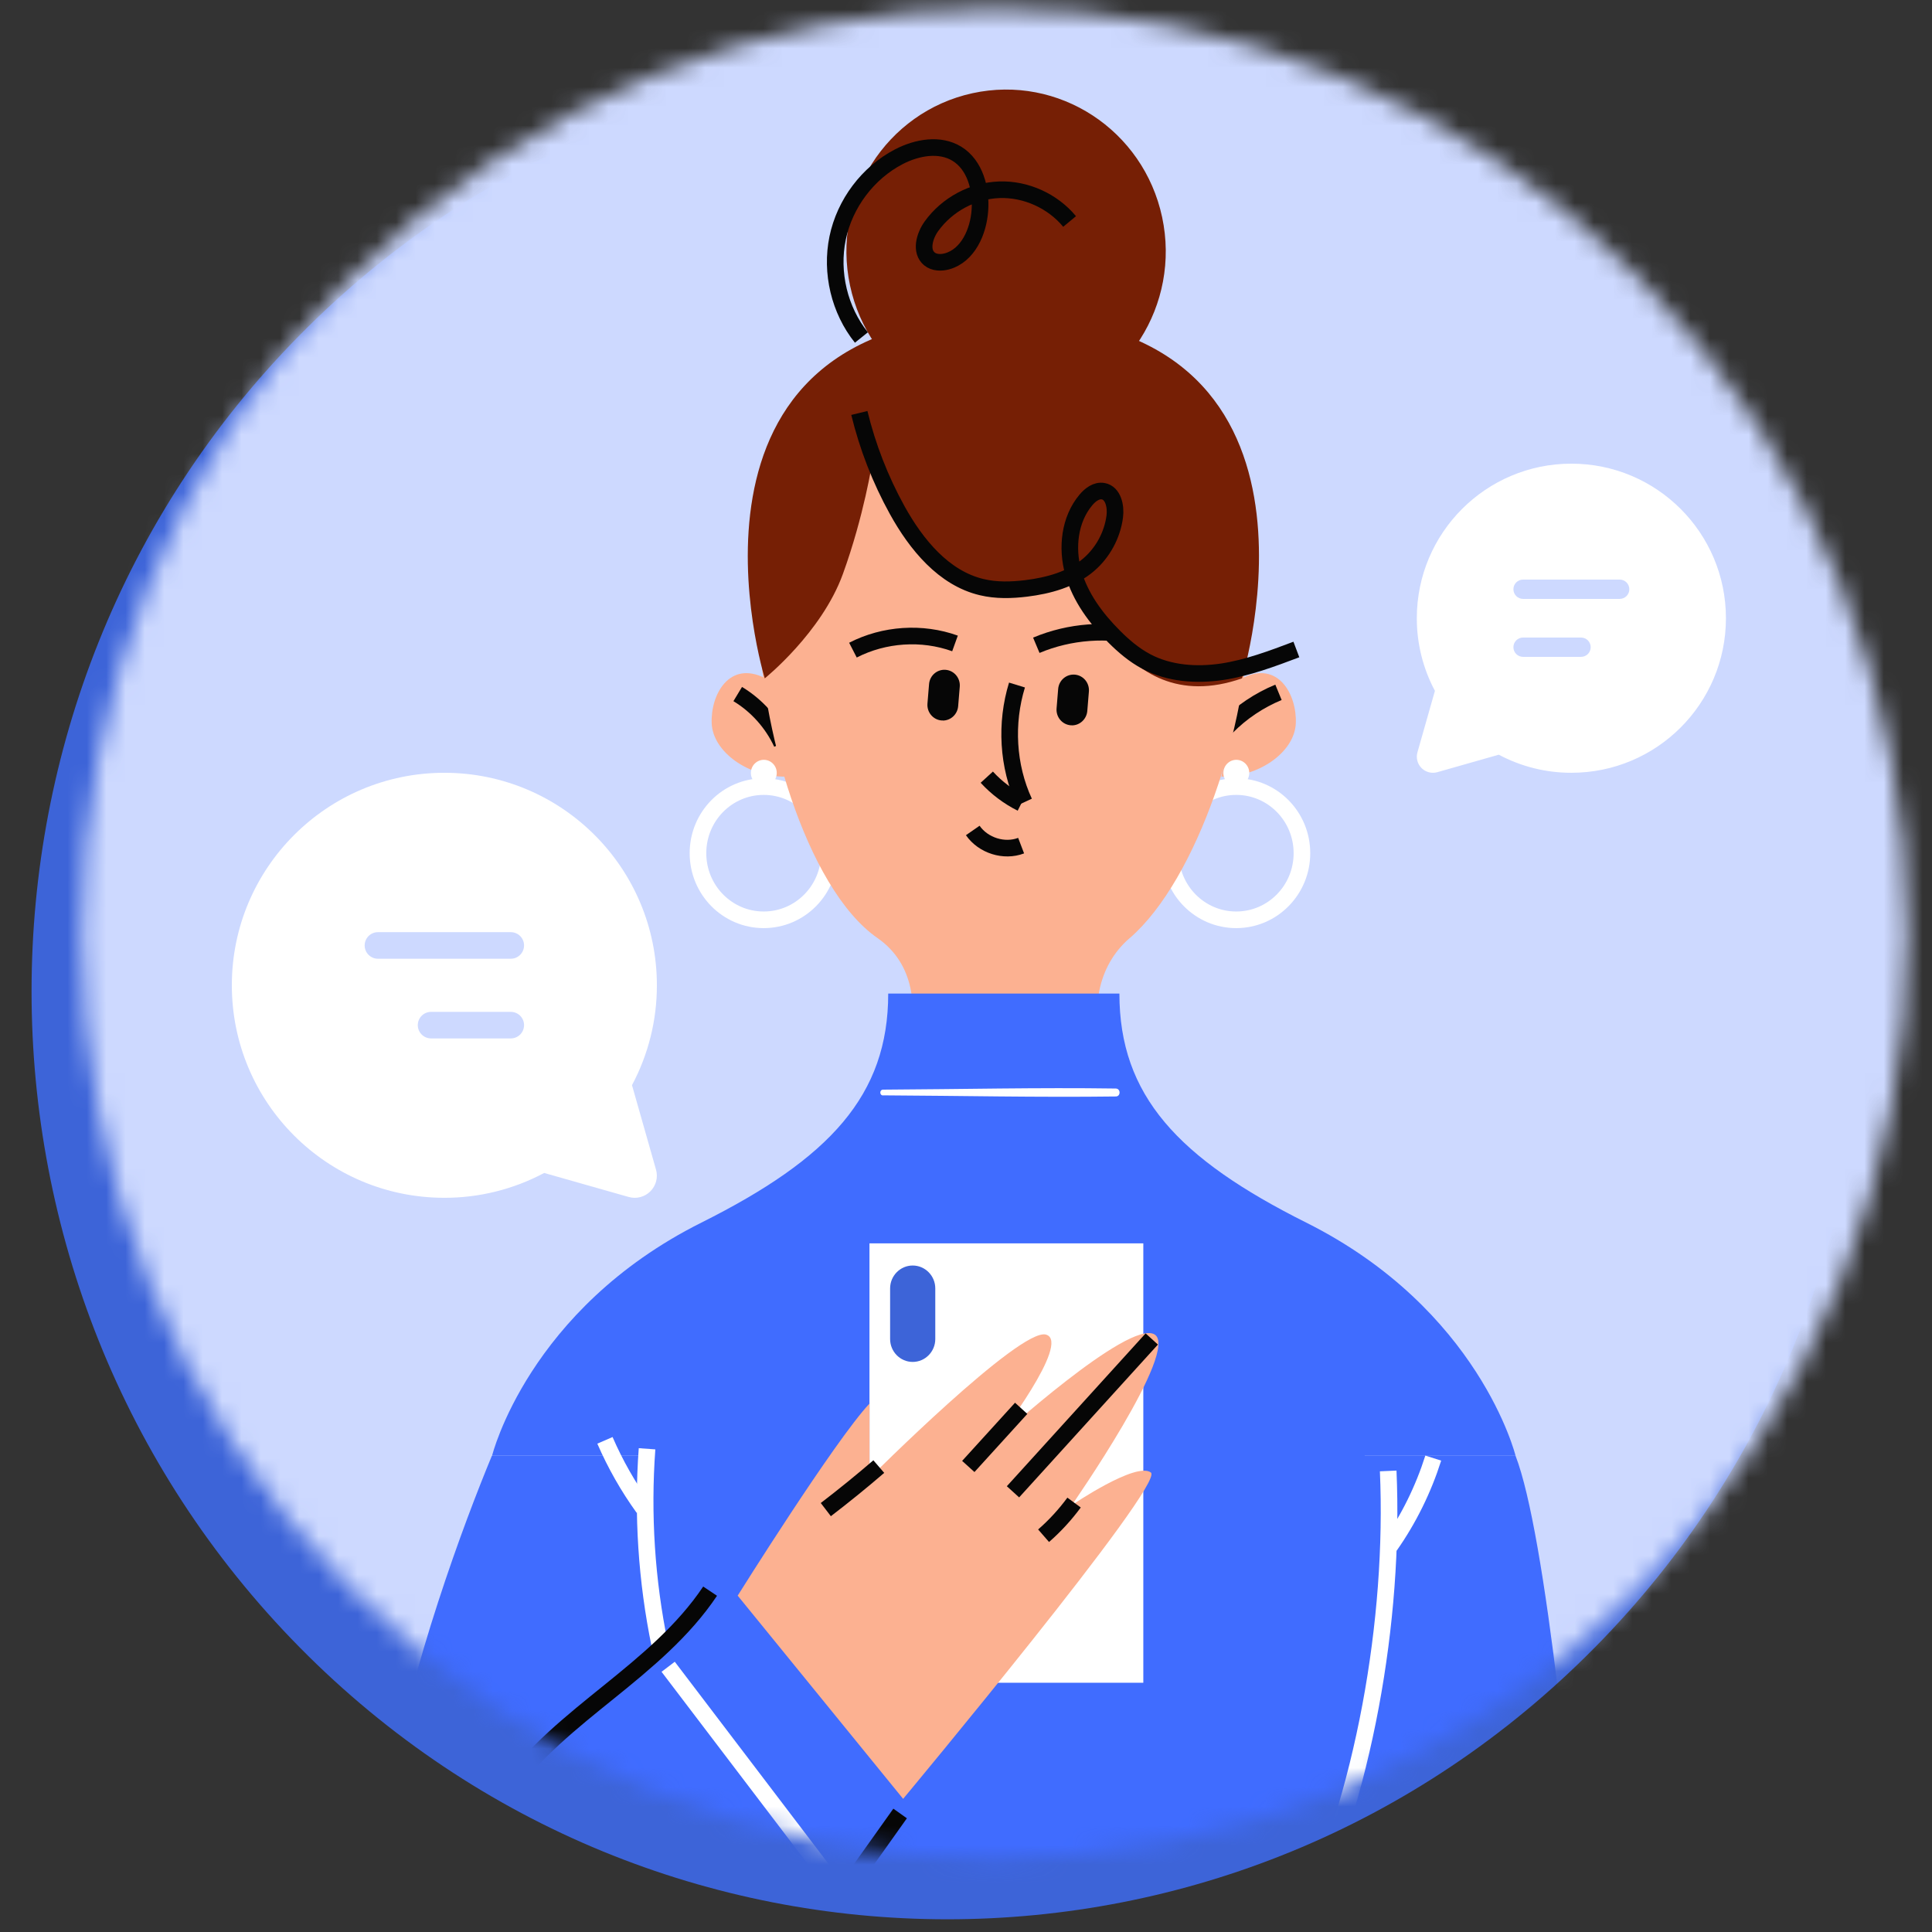
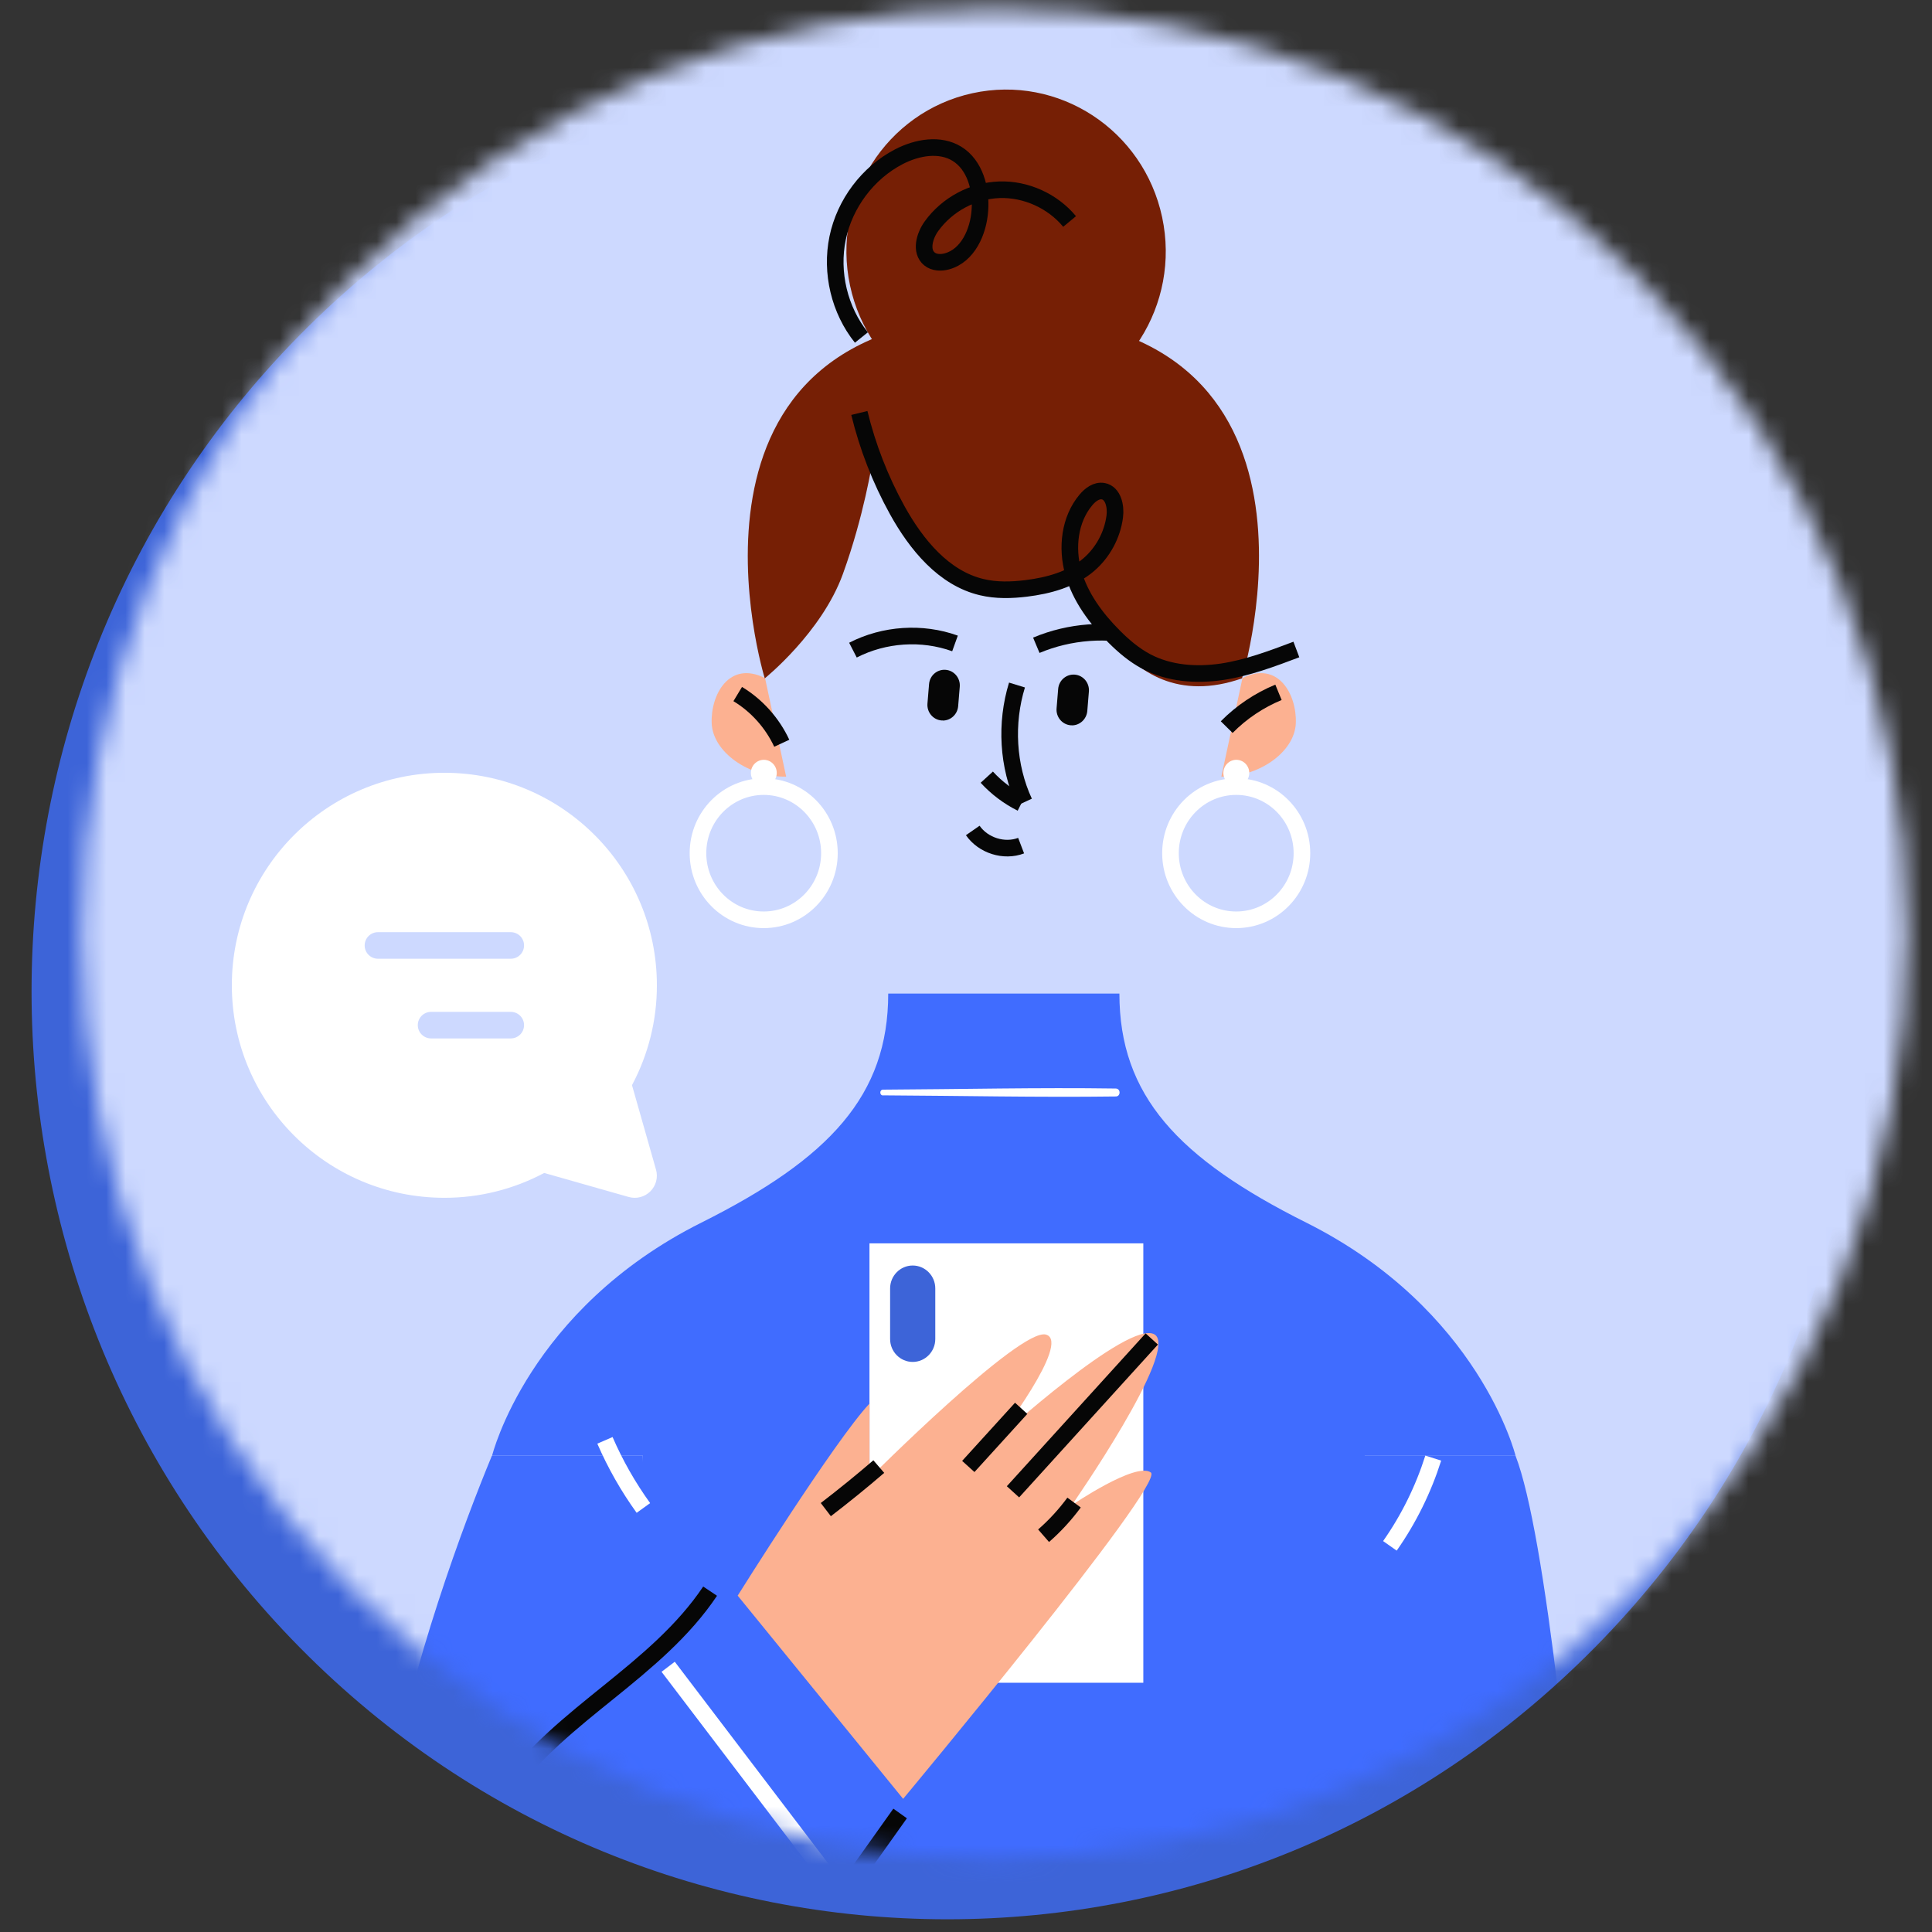
<svg xmlns="http://www.w3.org/2000/svg" width="100" height="100" viewBox="0 0 100 100" fill="none">
  <rect x="0" y="0" width="100" height="100" fill="#333333" stroke="none" />
  <path d="M82.548 85.273C101.058 66.515 101.058 36.101 82.548 17.342C64.037 -1.417 34.026 -1.417 15.516 17.342C-2.994 36.101 -2.994 66.515 15.516 85.273C34.026 104.032 64.037 104.032 82.548 85.273Z" fill="#3D64D8" />
  <mask id="mask0_1326_2185" style="mask-type:luminance" maskUnits="userSpaceOnUse" x="4" y="0" width="95" height="97">
    <path d="M84.891 82.162C103.341 63.465 103.341 33.151 84.891 14.454C66.442 -4.244 36.529 -4.244 18.08 14.454C-0.37 33.151 -0.37 63.465 18.08 82.162C36.529 100.859 66.442 100.859 84.891 82.162Z" fill="white" />
  </mask>
  <g mask="url(#mask0_1326_2185)">
    <path d="M101.668 -2.551H1.303V99.162H101.668V-2.551Z" fill="#CDD9FF" />
    <path d="M67.388 44.161C67.388 42.256 65.866 40.714 63.986 40.714C62.106 40.714 60.584 42.256 60.584 44.161C60.584 46.067 62.106 47.609 63.986 47.609C65.866 47.609 67.388 46.067 67.388 44.161Z" stroke="white" stroke-width="0.86" stroke-linejoin="round" />
    <path d="M42.931 44.161C42.931 42.256 41.409 40.714 39.529 40.714C37.649 40.714 36.127 42.256 36.127 44.161C36.127 46.067 37.649 47.609 39.529 47.609C41.409 47.609 42.931 46.067 42.931 44.161Z" stroke="white" stroke-width="0.86" stroke-linejoin="round" />
    <path d="M39.605 35.103C37.751 34.161 36.775 35.956 36.837 37.44C36.899 38.925 38.748 40.23 40.691 40.199L39.6 35.103H39.605Z" fill="#FCB191" />
    <path d="M38.184 35.924C39.17 36.519 39.975 37.419 40.464 38.471" stroke="#060606" stroke-width="0.86" stroke-linejoin="round" />
    <path d="M64.302 35.103C66.156 34.161 67.133 35.956 67.071 37.44C67.008 38.925 65.159 40.23 63.217 40.199L64.308 35.103H64.302Z" fill="#FCB191" />
    <path d="M63.494 37.635C64.258 36.861 65.177 36.245 66.174 35.835" stroke="#060606" stroke-width="0.86" stroke-linejoin="round" />
    <path d="M64.662 40.007C64.662 39.633 64.361 39.328 63.992 39.328C63.623 39.328 63.322 39.633 63.322 40.007C63.322 40.381 63.623 40.686 63.992 40.686C64.361 40.686 64.662 40.381 64.662 40.007Z" fill="white" />
    <path d="M40.205 40.007C40.205 39.633 39.904 39.328 39.535 39.328C39.166 39.328 38.865 39.633 38.865 40.007C38.865 40.381 39.166 40.686 39.535 40.686C39.904 40.686 40.205 40.381 40.205 40.007Z" fill="white" />
-     <path d="M58.472 48.559C62.02 45.491 64.601 37.343 64.601 32.132C64.601 16.704 51.949 17.31 51.949 17.31C51.949 17.31 39.297 16.71 39.297 32.132C39.297 37.343 41.67 45.954 45.426 48.559C49.181 51.165 46.412 57.776 43.447 58.976H60.446C57.48 57.776 55.008 51.554 58.467 48.559H58.472Z" fill="#FCB191" />
    <path d="M50.35 42.985C50.89 43.764 51.975 44.106 52.853 43.77" stroke="#060606" stroke-width="0.86" stroke-linejoin="round" />
    <path d="M53.639 33.399C55.368 32.673 57.331 32.526 59.149 32.994" stroke="#060606" stroke-width="0.86" stroke-linejoin="round" />
    <path d="M49.431 33.304C47.722 32.688 45.764 32.82 44.148 33.651" stroke="#060606" stroke-width="0.86" stroke-linejoin="round" />
    <path d="M52.639 35.457C52.032 37.436 52.151 39.647 53.018 41.521" stroke="#060606" stroke-width="0.86" stroke-linejoin="round" />
    <path d="M52.868 41.578C52.198 41.241 51.585 40.783 51.076 40.226" stroke="#060606" stroke-width="0.86" stroke-linejoin="round" />
    <path d="M48.799 37.291C48.799 37.291 48.753 37.291 48.732 37.291C48.296 37.254 47.968 36.865 48.005 36.417L48.088 35.407C48.124 34.965 48.508 34.633 48.95 34.67C49.386 34.707 49.714 35.096 49.677 35.544L49.594 36.554C49.558 36.975 49.21 37.296 48.799 37.296V37.291Z" fill="#060606" />
    <path d="M55.483 37.54C55.483 37.54 55.436 37.54 55.415 37.54C54.979 37.503 54.652 37.114 54.688 36.666L54.771 35.656C54.808 35.214 55.192 34.882 55.634 34.919C56.07 34.956 56.397 35.345 56.361 35.793L56.278 36.803C56.241 37.224 55.893 37.545 55.483 37.545V37.54Z" fill="#060606" />
    <path d="M53.821 21.196C58.282 20.219 61.116 15.762 60.152 11.242C59.187 6.721 54.789 3.849 50.329 4.826C45.868 5.803 43.034 10.26 43.998 14.781C44.963 19.301 49.361 22.174 53.821 21.196Z" fill="#761F05" />
    <path d="M45.157 23.895C45.157 23.895 48.393 33.549 55.721 29.28C55.721 29.28 57.711 37.412 64.286 35.112C64.286 35.112 70.077 16.348 51.935 16.348C33.793 16.348 39.584 35.112 39.584 35.112C39.584 35.112 42.524 32.749 43.625 29.717C44.726 26.685 45.152 23.901 45.152 23.901L45.157 23.895Z" fill="#761F05" />
    <path d="M44.48 21.375C44.906 23.128 45.566 24.823 46.438 26.402C47.425 28.186 48.849 29.928 50.817 30.391C51.565 30.57 52.349 30.549 53.118 30.455C54.276 30.312 55.46 29.991 56.353 29.228C57.081 28.602 57.574 27.697 57.699 26.738C57.771 26.207 57.616 25.512 57.096 25.423C56.753 25.365 56.431 25.607 56.208 25.875C55.356 26.886 55.195 28.36 55.554 29.639C55.912 30.913 56.733 32.013 57.662 32.944C58.161 33.444 58.706 33.907 59.33 34.239C60.519 34.871 61.926 34.965 63.251 34.771C64.575 34.571 65.843 34.092 67.1 33.618" stroke="#060606" stroke-width="0.86" stroke-linejoin="round" />
    <path d="M44.586 17.469C43.448 16.053 42.986 14.106 43.355 12.322C43.724 10.537 44.923 8.943 46.528 8.111C47.463 7.627 48.642 7.411 49.536 7.963C50.465 8.542 50.798 9.774 50.72 10.874C50.647 12.001 50.091 13.232 49.016 13.527C48.71 13.611 48.351 13.601 48.107 13.401C47.63 13.006 47.848 12.216 48.211 11.711C49.021 10.585 50.356 9.869 51.727 9.822C53.099 9.774 54.48 10.4 55.363 11.464" stroke="#060606" stroke-width="0.86" stroke-linejoin="round" />
    <path d="M78.444 75.35C81.565 83.435 84.235 132.533 84.235 132.533H70.58C70.58 132.533 67.303 94.957 64.602 85.993C61.907 77.024 61.621 75.35 61.621 75.35H78.439H78.444Z" fill="#406CFF" />
    <path d="M78.445 75.35C78.445 75.35 76.581 67.77 67.606 63.28C60.968 59.959 57.94 56.696 57.94 51.427H45.974C45.974 56.696 42.946 59.959 36.308 63.28C27.333 67.77 25.469 75.35 25.469 75.35H33.28C33.28 75.35 31.068 91.161 38.874 104.394H65.046C72.857 91.161 70.639 75.35 70.639 75.35H78.451H78.445Z" fill="#406CFF" />
-     <path d="M71.853 76.136C72.19 83.842 70.606 92.958 67.287 99.901" stroke="white" stroke-width="0.86" stroke-linejoin="round" />
    <path d="M71.941 80.013C72.913 78.629 73.671 77.092 74.185 75.471" stroke="white" stroke-width="0.86" stroke-linejoin="round" />
    <path d="M45.709 56.695C49.723 56.716 53.743 56.805 57.753 56.753C58.013 56.753 58.013 56.347 57.753 56.342C53.738 56.284 49.718 56.379 45.709 56.4C45.516 56.4 45.516 56.7 45.709 56.7V56.695Z" fill="white" />
    <path d="M25.46 75.35C22.582 82.293 14.579 104.352 22.723 112.184C30.867 120.011 44.49 97.525 46.739 93.115L37.468 81.73L33.396 86.14L33.271 75.355H25.46V75.35Z" fill="#406CFF" />
    <path d="M59.178 64.356H45.004V87.099H59.178V64.356Z" fill="white" />
    <path d="M47.241 70.493C46.597 70.493 46.072 69.962 46.072 69.309V66.688C46.072 66.035 46.597 65.503 47.241 65.503C47.885 65.503 48.41 66.035 48.41 66.688V69.309C48.41 69.962 47.885 70.493 47.241 70.493Z" fill="#3D64D8" />
    <path d="M38.182 82.591C38.182 82.591 43.199 74.575 45.006 72.648V76.506C45.006 76.506 52.807 68.695 54.142 69.079C55.472 69.464 51.613 74.48 51.613 74.48C51.613 74.48 58.422 68.279 59.757 69.069C61.086 69.853 55.477 77.906 55.477 77.906C55.477 77.906 58.806 75.638 59.57 76.217C60.333 76.796 46.746 93.108 46.746 93.108L38.187 82.596L38.182 82.591Z" fill="#FCB191" />
    <path d="M59.615 69.305C57.22 71.942 54.826 74.579 52.432 77.216" stroke="#060606" stroke-width="0.86" stroke-linejoin="round" />
    <path d="M45.486 75.91C44.593 76.679 43.679 77.421 42.744 78.137" stroke="#060606" stroke-width="0.86" stroke-linejoin="round" />
    <path d="M52.856 72.894C51.942 73.899 51.028 74.899 50.119 75.904" stroke="#060606" stroke-width="0.86" stroke-linejoin="round" />
    <path d="M55.594 77.773C55.132 78.4 54.602 78.979 54.016 79.489" stroke="#060606" stroke-width="0.86" stroke-linejoin="round" />
-     <path d="M33.491 74.989C33.242 78.384 33.465 81.816 34.151 85.148" stroke="white" stroke-width="0.86" stroke-linejoin="round" />
    <path d="M33.302 78.052C32.517 76.963 31.848 75.789 31.312 74.552" stroke="white" stroke-width="0.86" stroke-linejoin="round" />
    <path d="M36.755 82.358C35.379 84.416 33.447 86.016 31.525 87.569C29.603 89.121 27.65 90.68 26.201 92.685" stroke="#060606" stroke-width="0.86" stroke-linejoin="round" />
    <path d="M34.584 86.272C37.363 89.925 40.141 93.578 42.92 97.231" stroke="white" stroke-width="0.86" stroke-linejoin="round" />
    <path d="M46.59 93.865C43.993 97.518 41.402 101.166 38.805 104.819" stroke="#060606" stroke-width="0.86" stroke-linejoin="round" />
  </g>
-   <path d="M73.334 31.999C73.334 27.581 76.916 23.999 81.334 23.999C85.752 23.999 89.334 27.581 89.334 31.999C89.334 36.417 85.752 39.999 81.334 39.999C80.023 40.001 78.733 39.679 77.576 39.063L74.396 39.968C74.253 40.008 74.102 40.01 73.959 39.973C73.815 39.935 73.684 39.86 73.579 39.755C73.474 39.65 73.399 39.519 73.362 39.376C73.324 39.232 73.326 39.081 73.367 38.938L74.271 35.758C73.654 34.601 73.332 33.31 73.334 31.999ZM78.334 30.499C78.334 30.775 78.558 30.999 78.834 30.999H83.834C83.967 30.999 84.094 30.946 84.188 30.853C84.281 30.759 84.334 30.632 84.334 30.499C84.334 30.366 84.281 30.239 84.188 30.145C84.094 30.052 83.967 29.999 83.834 29.999H78.834C78.701 29.999 78.574 30.052 78.48 30.145C78.387 30.239 78.334 30.366 78.334 30.499ZM78.834 32.999C78.701 32.999 78.574 33.052 78.48 33.145C78.387 33.239 78.334 33.366 78.334 33.499C78.334 33.632 78.387 33.759 78.48 33.853C78.574 33.946 78.701 33.999 78.834 33.999H81.834C81.967 33.999 82.094 33.946 82.188 33.853C82.281 33.759 82.334 33.632 82.334 33.499C82.334 33.366 82.281 33.239 82.188 33.145C82.094 33.052 81.967 32.999 81.834 32.999H78.834Z" fill="white" />
  <path d="M34 50.999C34 44.924 29.075 39.999 23 39.999C16.925 39.999 12 44.924 12 50.999C12 57.073 16.925 61.998 23 61.998C24.802 62.001 26.577 61.559 28.167 60.712L32.54 61.955C32.736 62.011 32.944 62.014 33.141 61.962C33.339 61.911 33.519 61.808 33.663 61.663C33.807 61.519 33.91 61.339 33.962 61.142C34.013 60.944 34.011 60.736 33.955 60.54L32.712 56.168C33.56 54.577 34.003 52.801 34 50.999ZM27.125 48.936C27.125 49.316 26.817 49.624 26.438 49.624H19.562C19.38 49.624 19.205 49.551 19.076 49.422C18.947 49.294 18.875 49.119 18.875 48.936C18.875 48.754 18.947 48.579 19.076 48.45C19.205 48.321 19.38 48.249 19.562 48.249H26.438C26.62 48.249 26.795 48.321 26.924 48.45C27.053 48.579 27.125 48.754 27.125 48.936ZM26.438 52.374C26.62 52.374 26.795 52.446 26.924 52.575C27.053 52.704 27.125 52.879 27.125 53.061C27.125 53.243 27.053 53.418 26.924 53.547C26.795 53.676 26.62 53.749 26.438 53.749H22.312C22.13 53.749 21.955 53.676 21.826 53.547C21.697 53.418 21.625 53.243 21.625 53.061C21.625 52.879 21.697 52.704 21.826 52.575C21.955 52.446 22.13 52.374 22.312 52.374H26.438Z" fill="white" />
</svg>